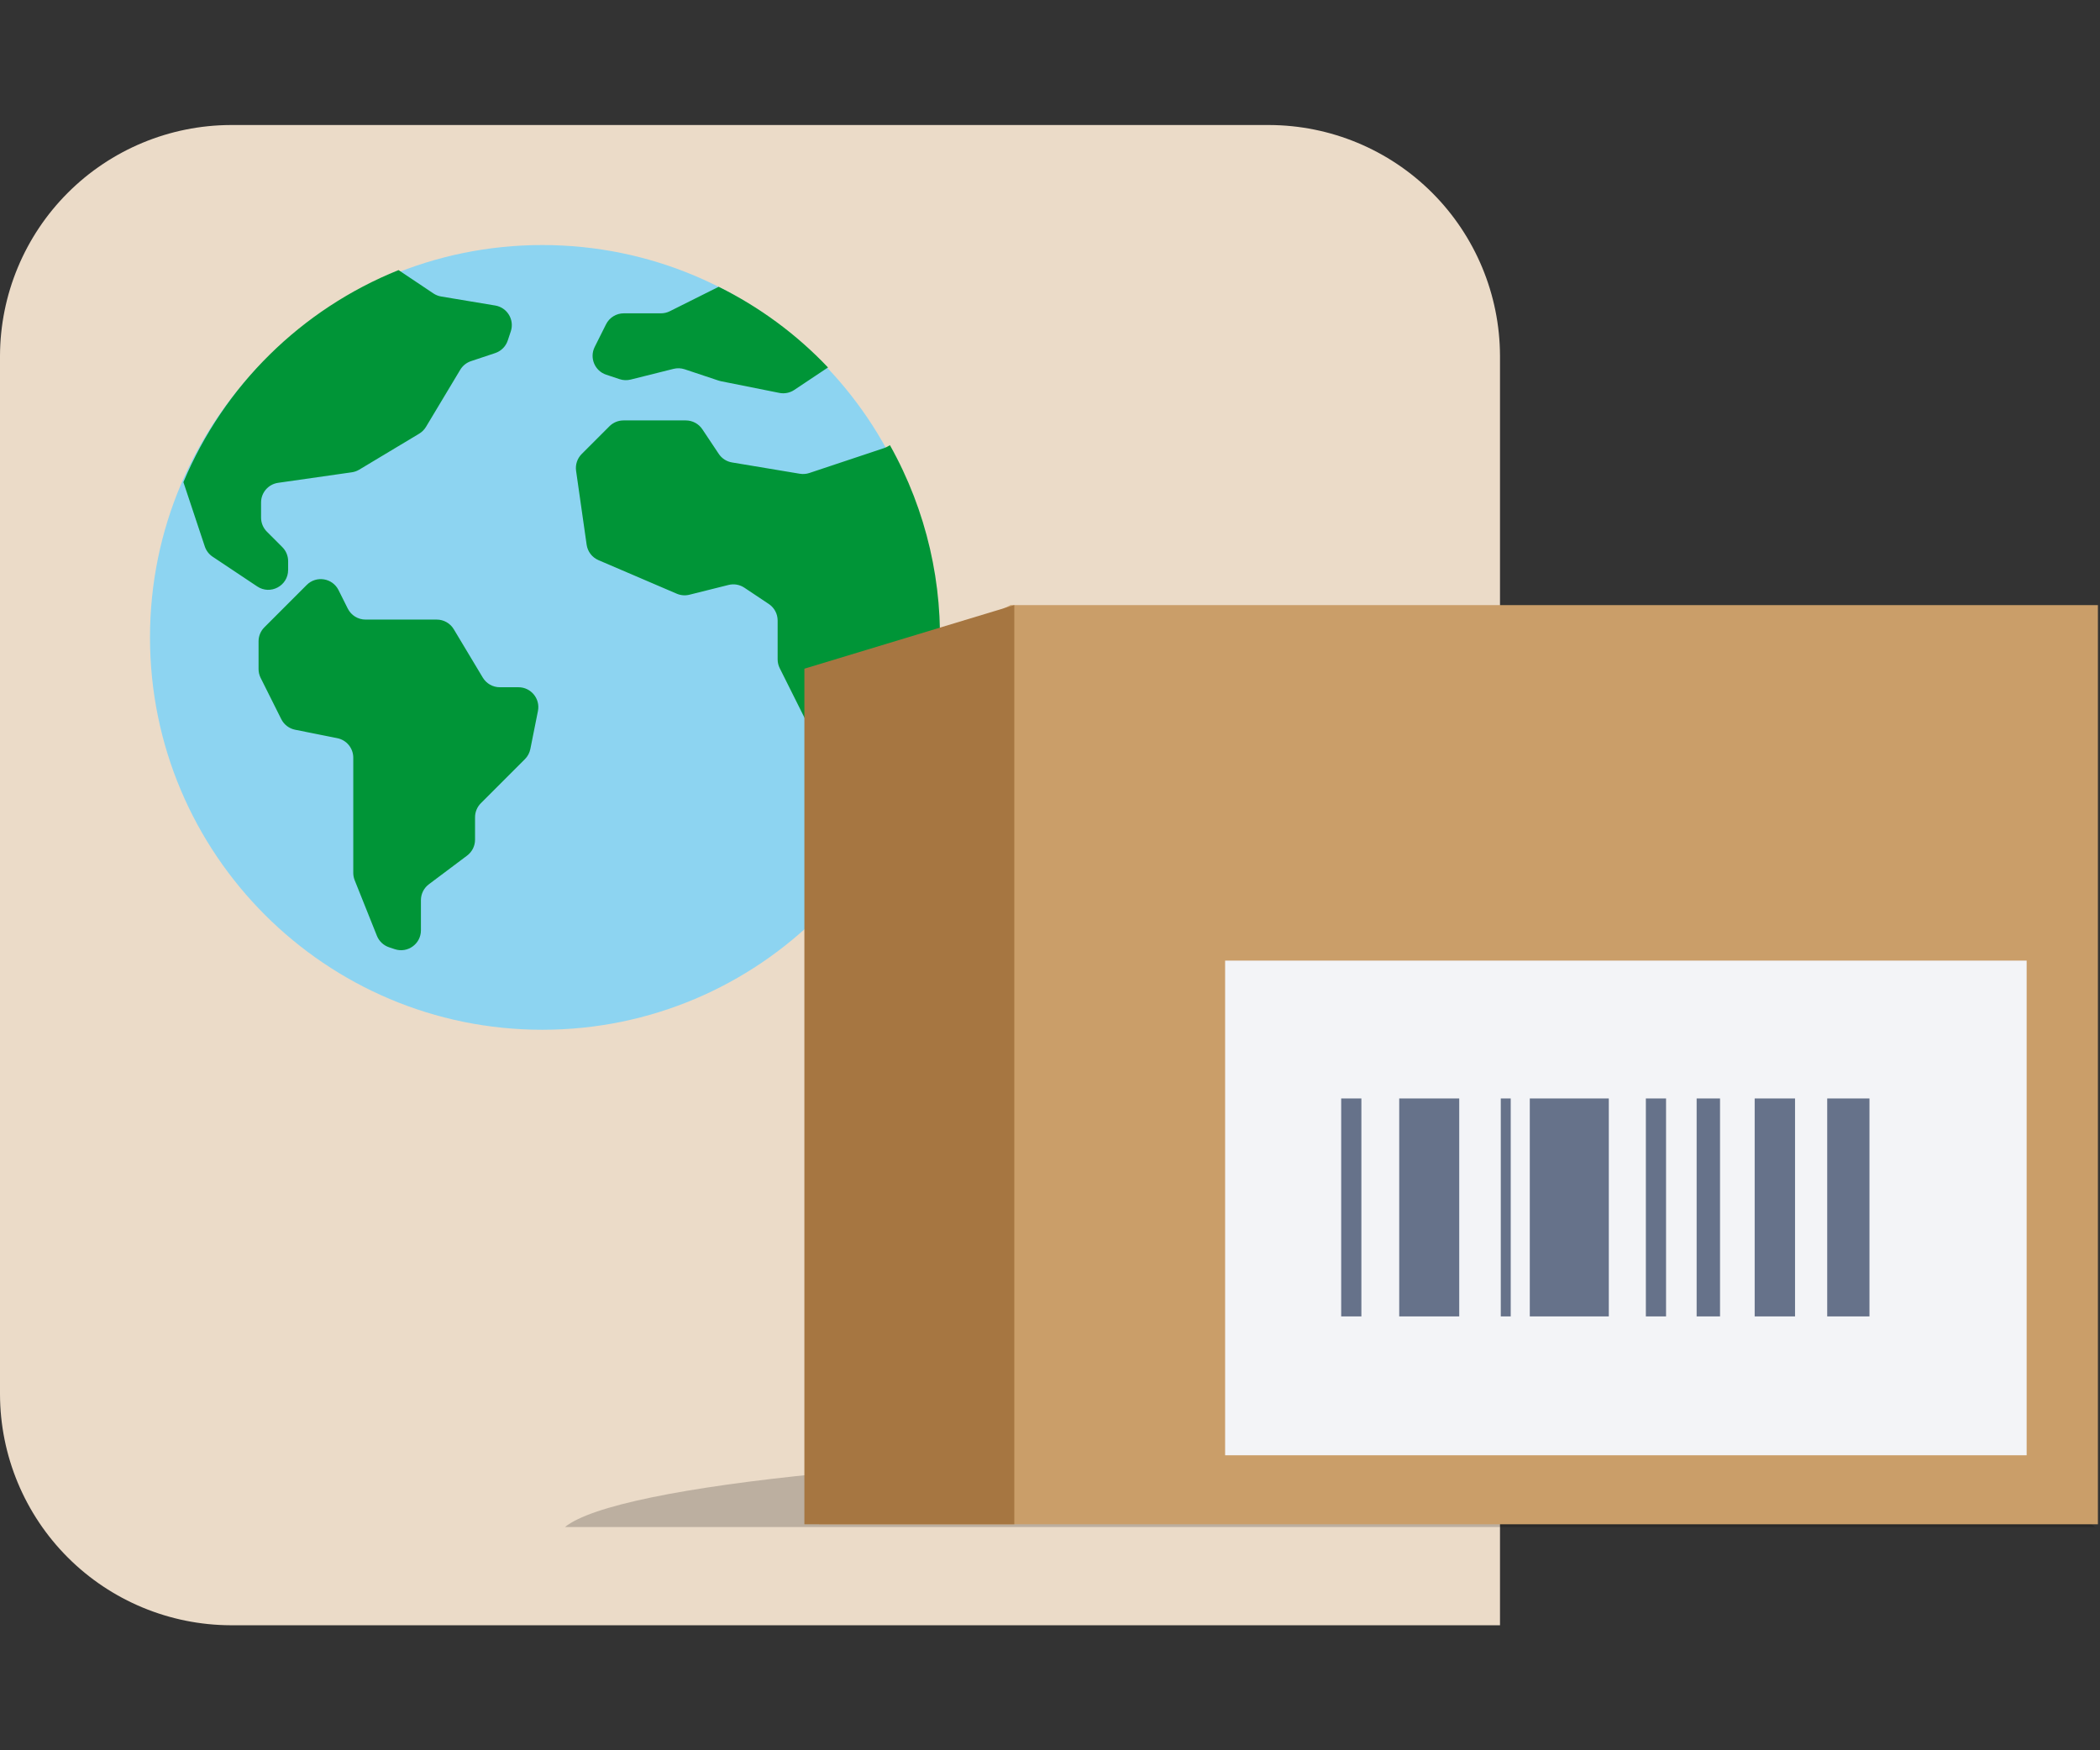
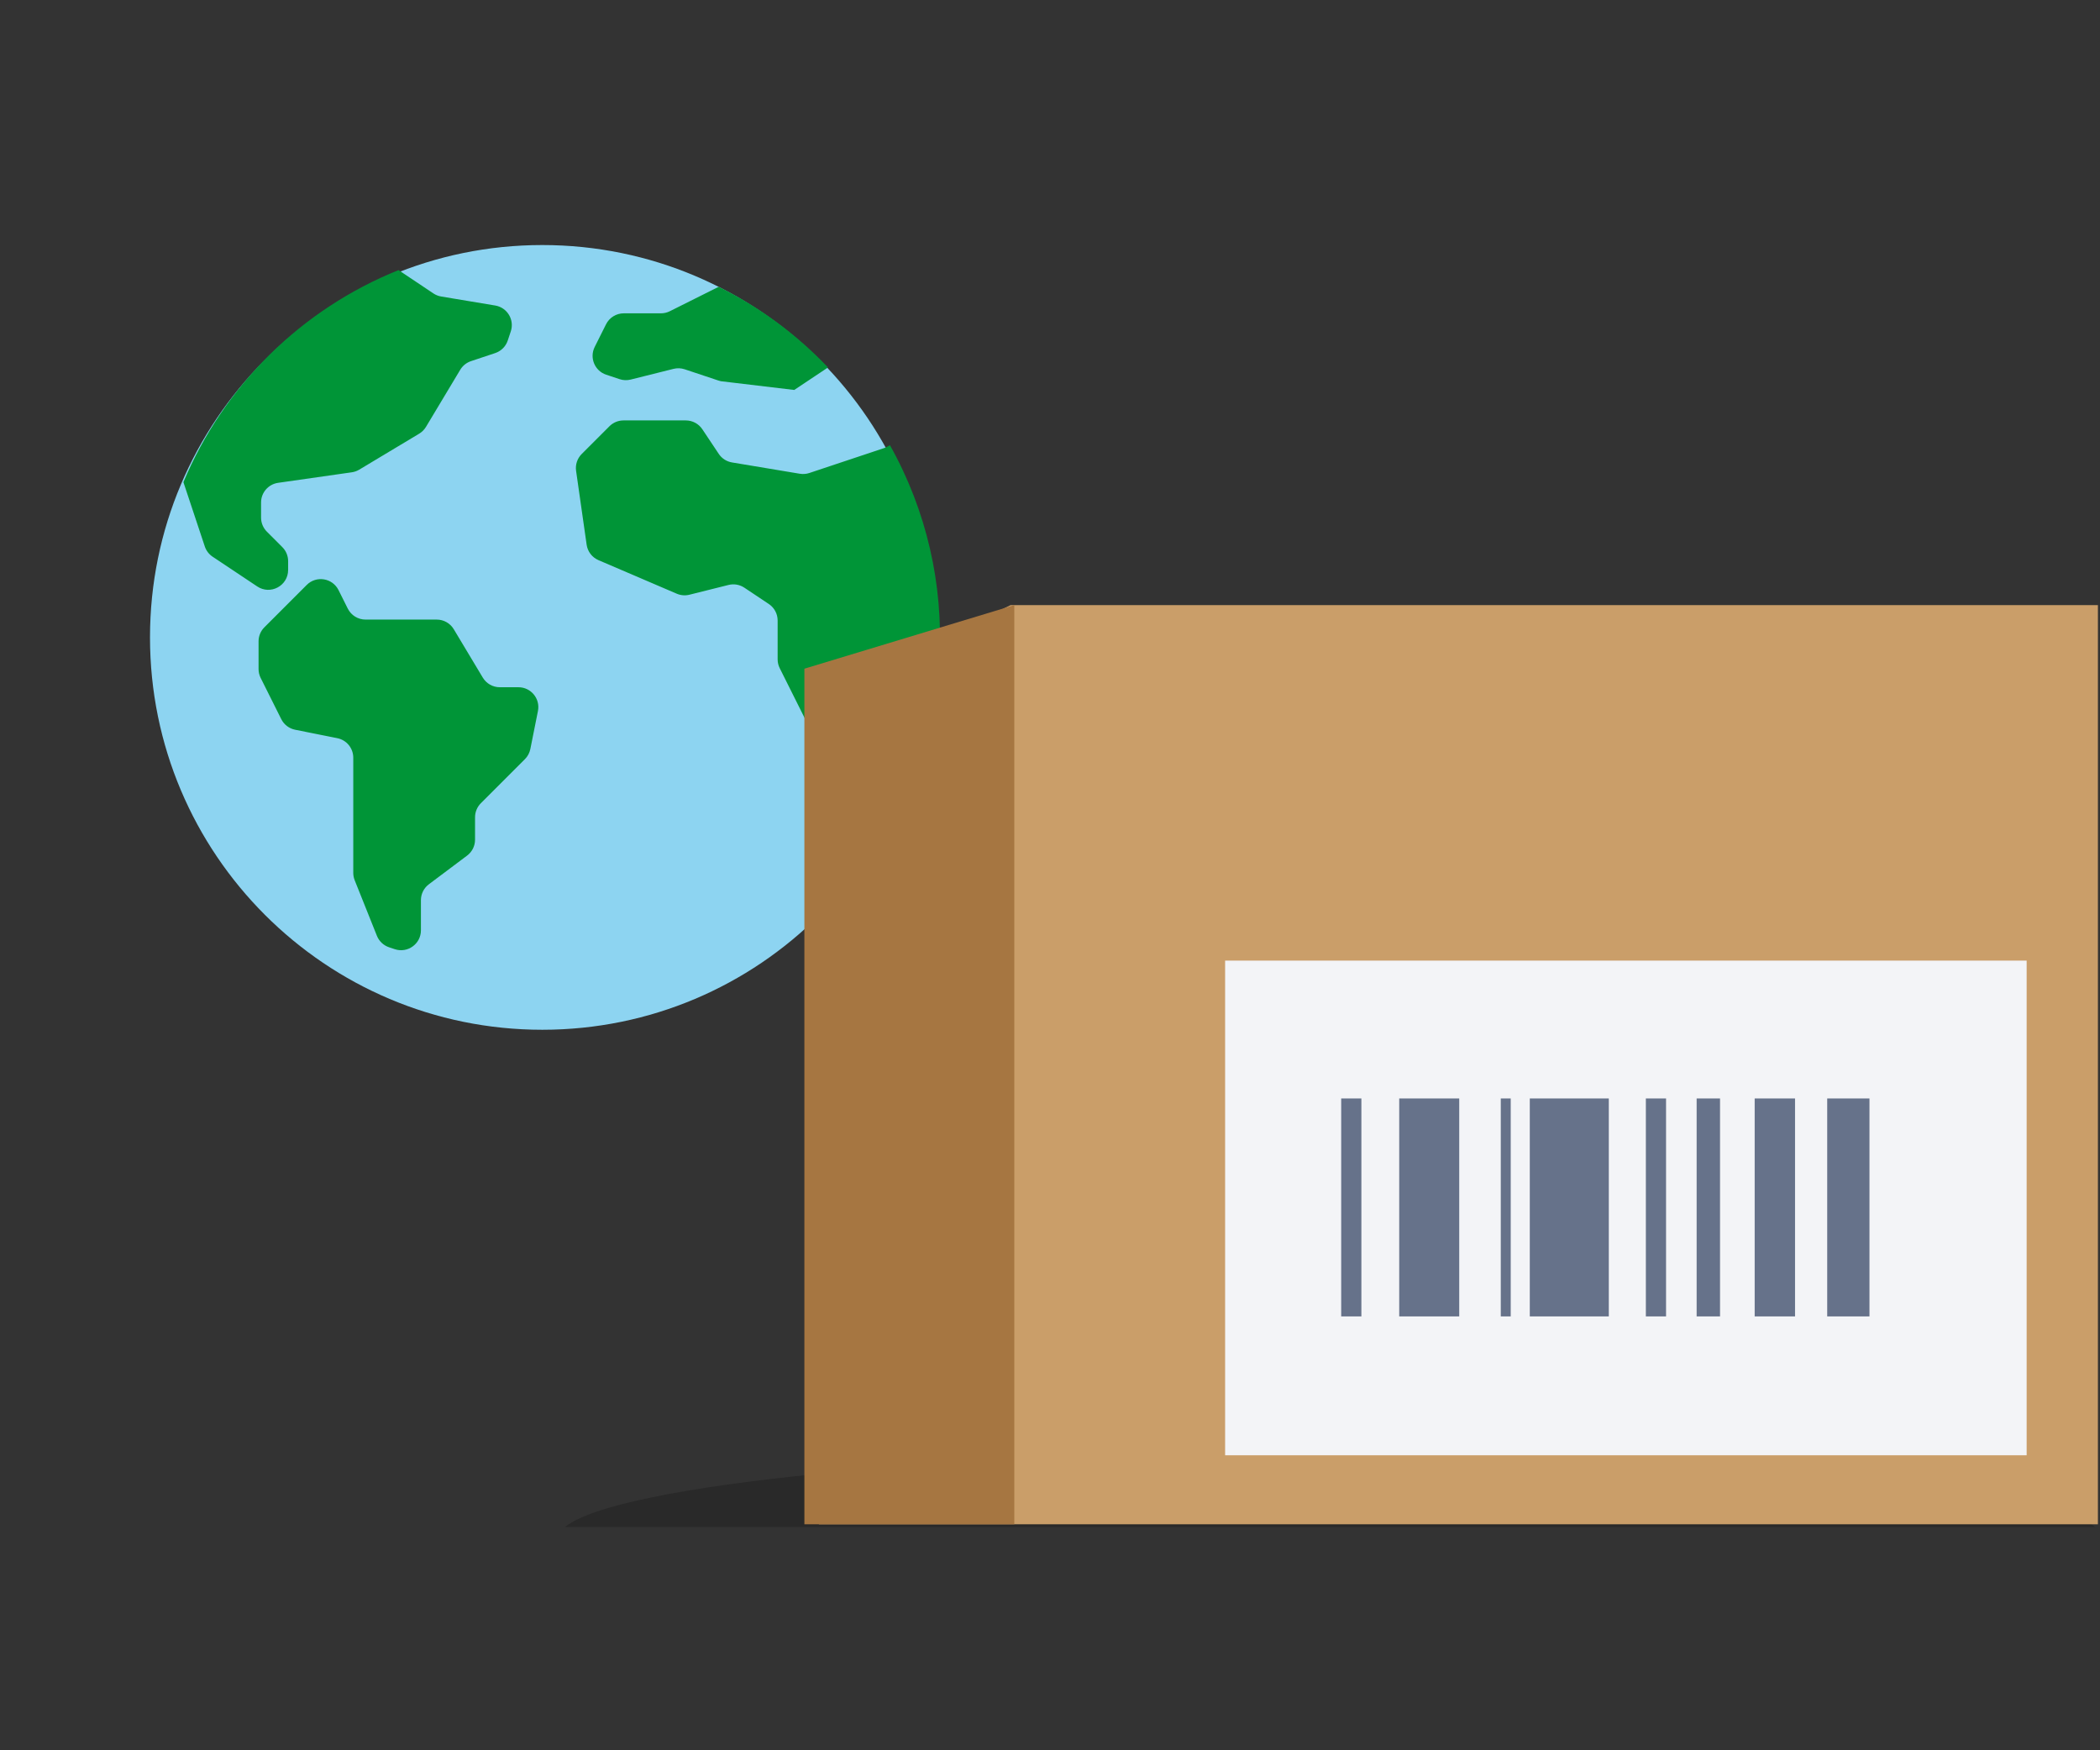
<svg xmlns="http://www.w3.org/2000/svg" width="420" height="350" viewBox="0 0 420 350" fill="none">
  <rect x="0" y="0" width="420" height="350" fill="#333333" stroke="none" />
-   <path d="M300 325V71.154C299.964 58.925 295.09 47.206 286.442 38.558C277.794 29.91 266.075 25.036 253.845 25H46.154C33.925 25.036 22.206 29.91 13.558 38.558C4.91 47.206 0.036 58.925 0 71.154L0 278.845C0.036 291.075 4.91 302.794 13.558 311.442C22.206 320.09 33.925 324.964 46.154 325H300Z" fill="#EBDBC8" />
  <mask id="mask0_7879_1666" style="mask-type:alpha" maskUnits="userSpaceOnUse" x="0" y="25" width="420" height="300">
    <path d="M420 325V71.154C419.964 58.925 415.09 47.206 406.442 38.558C397.794 29.91 386.075 25.036 373.845 25H46.154C33.925 25.036 22.206 29.91 13.558 38.558C4.91 47.206 0.036 58.925 0 71.154L0 278.845C0.036 291.075 4.91 302.794 13.558 311.442C22.206 320.09 33.925 324.964 46.154 325H420Z" fill="white" />
  </mask>
  <g mask="url(#mask0_7879_1666)">
    <path fill-rule="evenodd" clip-rule="evenodd" d="M186.92 127.46C186.92 170.792 151.792 205.92 108.46 205.92C65.128 205.92 30 170.792 30 127.46C30 84.128 65.128 49 108.46 49C151.792 49 186.92 84.128 186.92 127.46Z" fill="#8DD4F1" />
-     <path fill-rule="evenodd" clip-rule="evenodd" d="M177.512 89.294C177.288 89.42 177.053 89.525 176.81 89.606L161.876 94.584C161.261 94.789 160.606 94.841 159.967 94.734L146.401 92.473C145.318 92.293 144.358 91.672 143.749 90.759L140.47 85.841C139.734 84.736 138.494 84.072 137.166 84.072H124.7C123.647 84.072 122.637 84.491 121.892 85.235L116.341 90.786C115.457 91.67 115.041 92.918 115.218 94.156L117.328 108.923C117.524 110.295 118.421 111.465 119.695 112.012L135.356 118.724C136.154 119.065 137.042 119.137 137.884 118.926L145.705 116.971C146.791 116.699 147.94 116.898 148.871 117.519L153.759 120.778C154.864 121.514 155.528 122.754 155.528 124.082V131.843C155.528 132.46 155.671 133.068 155.947 133.619L160.94 143.605L165.933 153.591C166.208 154.142 166.352 154.75 166.352 155.367V163.608C166.352 164.661 166.77 165.671 167.515 166.416L173.658 172.56C191.077 147.875 192.76 115.378 177.988 89.024L177.512 89.294ZM103.695 137.427H99.963C98.568 137.427 97.276 136.695 96.558 135.499L90.754 125.825C90.036 124.629 88.743 123.897 87.348 123.897H73.109C71.605 123.897 70.229 123.047 69.557 121.702L67.706 118.001C66.494 115.577 63.263 115.052 61.346 116.969L57.124 121.191L52.875 125.44C52.13 126.185 51.712 127.195 51.712 128.248V133.784C51.712 134.4 51.855 135.008 52.131 135.56L56.255 143.808C56.803 144.904 57.827 145.686 59.029 145.926L67.462 147.613C69.318 147.984 70.654 149.614 70.654 151.507V174.547C70.654 175.052 70.751 175.553 70.938 176.022L75.382 187.132C75.816 188.216 76.706 189.055 77.814 189.425L78.957 189.806C81.529 190.663 84.185 188.748 84.185 186.038V180.003C84.185 178.753 84.773 177.576 85.773 176.827L93.42 171.091C94.42 170.341 95.009 169.164 95.009 167.914V163.427C95.009 162.373 95.427 161.363 96.172 160.618L104.983 151.808C105.537 151.253 105.915 150.547 106.069 149.778L107.589 142.178C108.08 139.72 106.201 137.427 103.695 137.427ZM99.043 61.093L88.236 59.292C87.68 59.199 87.15 58.989 86.68 58.675L79.707 54.01C60.277 61.833 44.785 77.1 36.681 96.413L40.959 109.272C41.238 110.111 41.788 110.832 42.524 111.323L49.507 115.978L51.451 117.274C54.09 119.034 57.625 117.141 57.625 113.969V112.211C57.625 111.158 57.207 110.147 56.462 109.403L53.377 106.317C52.632 105.572 52.213 104.562 52.213 103.509V100.48C52.213 98.504 53.667 96.828 55.623 96.549L70.362 94.443C70.886 94.368 71.389 94.19 71.843 93.917L83.835 86.722C84.394 86.387 84.861 85.919 85.197 85.36L92.048 73.941C92.536 73.128 93.298 72.517 94.198 72.217L99.038 70.603C100.224 70.208 101.155 69.278 101.55 68.092L102.158 66.267C102.93 63.952 101.451 61.494 99.043 61.093ZM165.6 73.478L158.851 77.978C157.974 78.562 156.902 78.774 155.869 78.568L144.194 76.233C144.032 76.2 143.873 76.158 143.717 76.106L136.931 73.844C136.214 73.605 135.444 73.575 134.712 73.758L126.131 75.904C125.399 76.087 124.629 76.057 123.912 75.818L121.235 74.926C118.943 74.162 117.858 71.544 118.939 69.382L121.206 64.849C121.879 63.504 123.254 62.654 124.758 62.654H132.19C132.806 62.654 133.415 62.51 133.966 62.234L143.735 57.35C151.916 61.396 159.317 66.856 165.6 73.478Z" fill="#009537" />
+     <path fill-rule="evenodd" clip-rule="evenodd" d="M177.512 89.294C177.288 89.42 177.053 89.525 176.81 89.606L161.876 94.584C161.261 94.789 160.606 94.841 159.967 94.734L146.401 92.473C145.318 92.293 144.358 91.672 143.749 90.759L140.47 85.841C139.734 84.736 138.494 84.072 137.166 84.072H124.7C123.647 84.072 122.637 84.491 121.892 85.235L116.341 90.786C115.457 91.67 115.041 92.918 115.218 94.156L117.328 108.923C117.524 110.295 118.421 111.465 119.695 112.012L135.356 118.724C136.154 119.065 137.042 119.137 137.884 118.926L145.705 116.971C146.791 116.699 147.94 116.898 148.871 117.519L153.759 120.778C154.864 121.514 155.528 122.754 155.528 124.082V131.843C155.528 132.46 155.671 133.068 155.947 133.619L160.94 143.605L165.933 153.591C166.208 154.142 166.352 154.75 166.352 155.367V163.608C166.352 164.661 166.77 165.671 167.515 166.416L173.658 172.56C191.077 147.875 192.76 115.378 177.988 89.024L177.512 89.294ZM103.695 137.427H99.963C98.568 137.427 97.276 136.695 96.558 135.499L90.754 125.825C90.036 124.629 88.743 123.897 87.348 123.897H73.109C71.605 123.897 70.229 123.047 69.557 121.702L67.706 118.001C66.494 115.577 63.263 115.052 61.346 116.969L57.124 121.191L52.875 125.44C52.13 126.185 51.712 127.195 51.712 128.248V133.784C51.712 134.4 51.855 135.008 52.131 135.56L56.255 143.808C56.803 144.904 57.827 145.686 59.029 145.926L67.462 147.613C69.318 147.984 70.654 149.614 70.654 151.507V174.547C70.654 175.052 70.751 175.553 70.938 176.022L75.382 187.132C75.816 188.216 76.706 189.055 77.814 189.425L78.957 189.806C81.529 190.663 84.185 188.748 84.185 186.038V180.003C84.185 178.753 84.773 177.576 85.773 176.827L93.42 171.091C94.42 170.341 95.009 169.164 95.009 167.914V163.427C95.009 162.373 95.427 161.363 96.172 160.618L104.983 151.808C105.537 151.253 105.915 150.547 106.069 149.778L107.589 142.178C108.08 139.72 106.201 137.427 103.695 137.427ZM99.043 61.093L88.236 59.292C87.68 59.199 87.15 58.989 86.68 58.675L79.707 54.01C60.277 61.833 44.785 77.1 36.681 96.413L40.959 109.272C41.238 110.111 41.788 110.832 42.524 111.323L49.507 115.978L51.451 117.274C54.09 119.034 57.625 117.141 57.625 113.969V112.211C57.625 111.158 57.207 110.147 56.462 109.403L53.377 106.317C52.632 105.572 52.213 104.562 52.213 103.509V100.48C52.213 98.504 53.667 96.828 55.623 96.549L70.362 94.443C70.886 94.368 71.389 94.19 71.843 93.917L83.835 86.722C84.394 86.387 84.861 85.919 85.197 85.36L92.048 73.941C92.536 73.128 93.298 72.517 94.198 72.217L99.038 70.603C100.224 70.208 101.155 69.278 101.55 68.092L102.158 66.267C102.93 63.952 101.451 61.494 99.043 61.093ZM165.6 73.478L158.851 77.978L144.194 76.233C144.032 76.2 143.873 76.158 143.717 76.106L136.931 73.844C136.214 73.605 135.444 73.575 134.712 73.758L126.131 75.904C125.399 76.087 124.629 76.057 123.912 75.818L121.235 74.926C118.943 74.162 117.858 71.544 118.939 69.382L121.206 64.849C121.879 63.504 123.254 62.654 124.758 62.654H132.19C132.806 62.654 133.415 62.51 133.966 62.234L143.735 57.35C151.916 61.396 159.317 66.856 165.6 73.478Z" fill="#009537" />
    <path opacity="0.2" fill-rule="evenodd" clip-rule="evenodd" d="M419 305.353C408.647 296.881 344.113 290.353 265.998 290.353C187.887 290.353 123.353 296.881 113 305.353H419Z" fill="black" />
    <path fill-rule="evenodd" clip-rule="evenodd" d="M163.778 304.81H419.593V121H202.129L163.778 139.689V304.81Z" fill="#CA9E69" />
    <path fill-rule="evenodd" clip-rule="evenodd" d="M245.024 291.009H405.329V192.091H245.024V291.009Z" fill="#F3F4F7" />
    <path fill-rule="evenodd" clip-rule="evenodd" d="M365.442 263.24H373.893V219.656H365.442V263.24Z" fill="#66728A" />
    <path fill-rule="evenodd" clip-rule="evenodd" d="M279.844 263.24H291.846V219.656H279.844V263.24Z" fill="#66728A" />
    <path fill-rule="evenodd" clip-rule="evenodd" d="M305.959 263.24H321.76V219.656H305.959V263.24Z" fill="#66728A" />
    <path fill-rule="evenodd" clip-rule="evenodd" d="M350.935 263.24H359.009V219.656H350.935V263.24Z" fill="#66728A" />
    <path fill-rule="evenodd" clip-rule="evenodd" d="M300.156 263.24H302.145V219.656H300.156V263.24Z" fill="#66728A" />
    <path fill-rule="evenodd" clip-rule="evenodd" d="M339.328 263.24H344.007V219.656H339.328V263.24Z" fill="#66728A" />
    <path fill-rule="evenodd" clip-rule="evenodd" d="M329.172 263.24H333.211V219.656H329.172V263.24Z" fill="#66728A" />
    <path fill-rule="evenodd" clip-rule="evenodd" d="M268.238 263.24H272.277V219.656H268.238V263.24Z" fill="#66728A" />
    <path fill-rule="evenodd" clip-rule="evenodd" d="M160.877 304.81H202.864V121L160.877 133.716V304.81Z" fill="#A67641" />
  </g>
</svg>